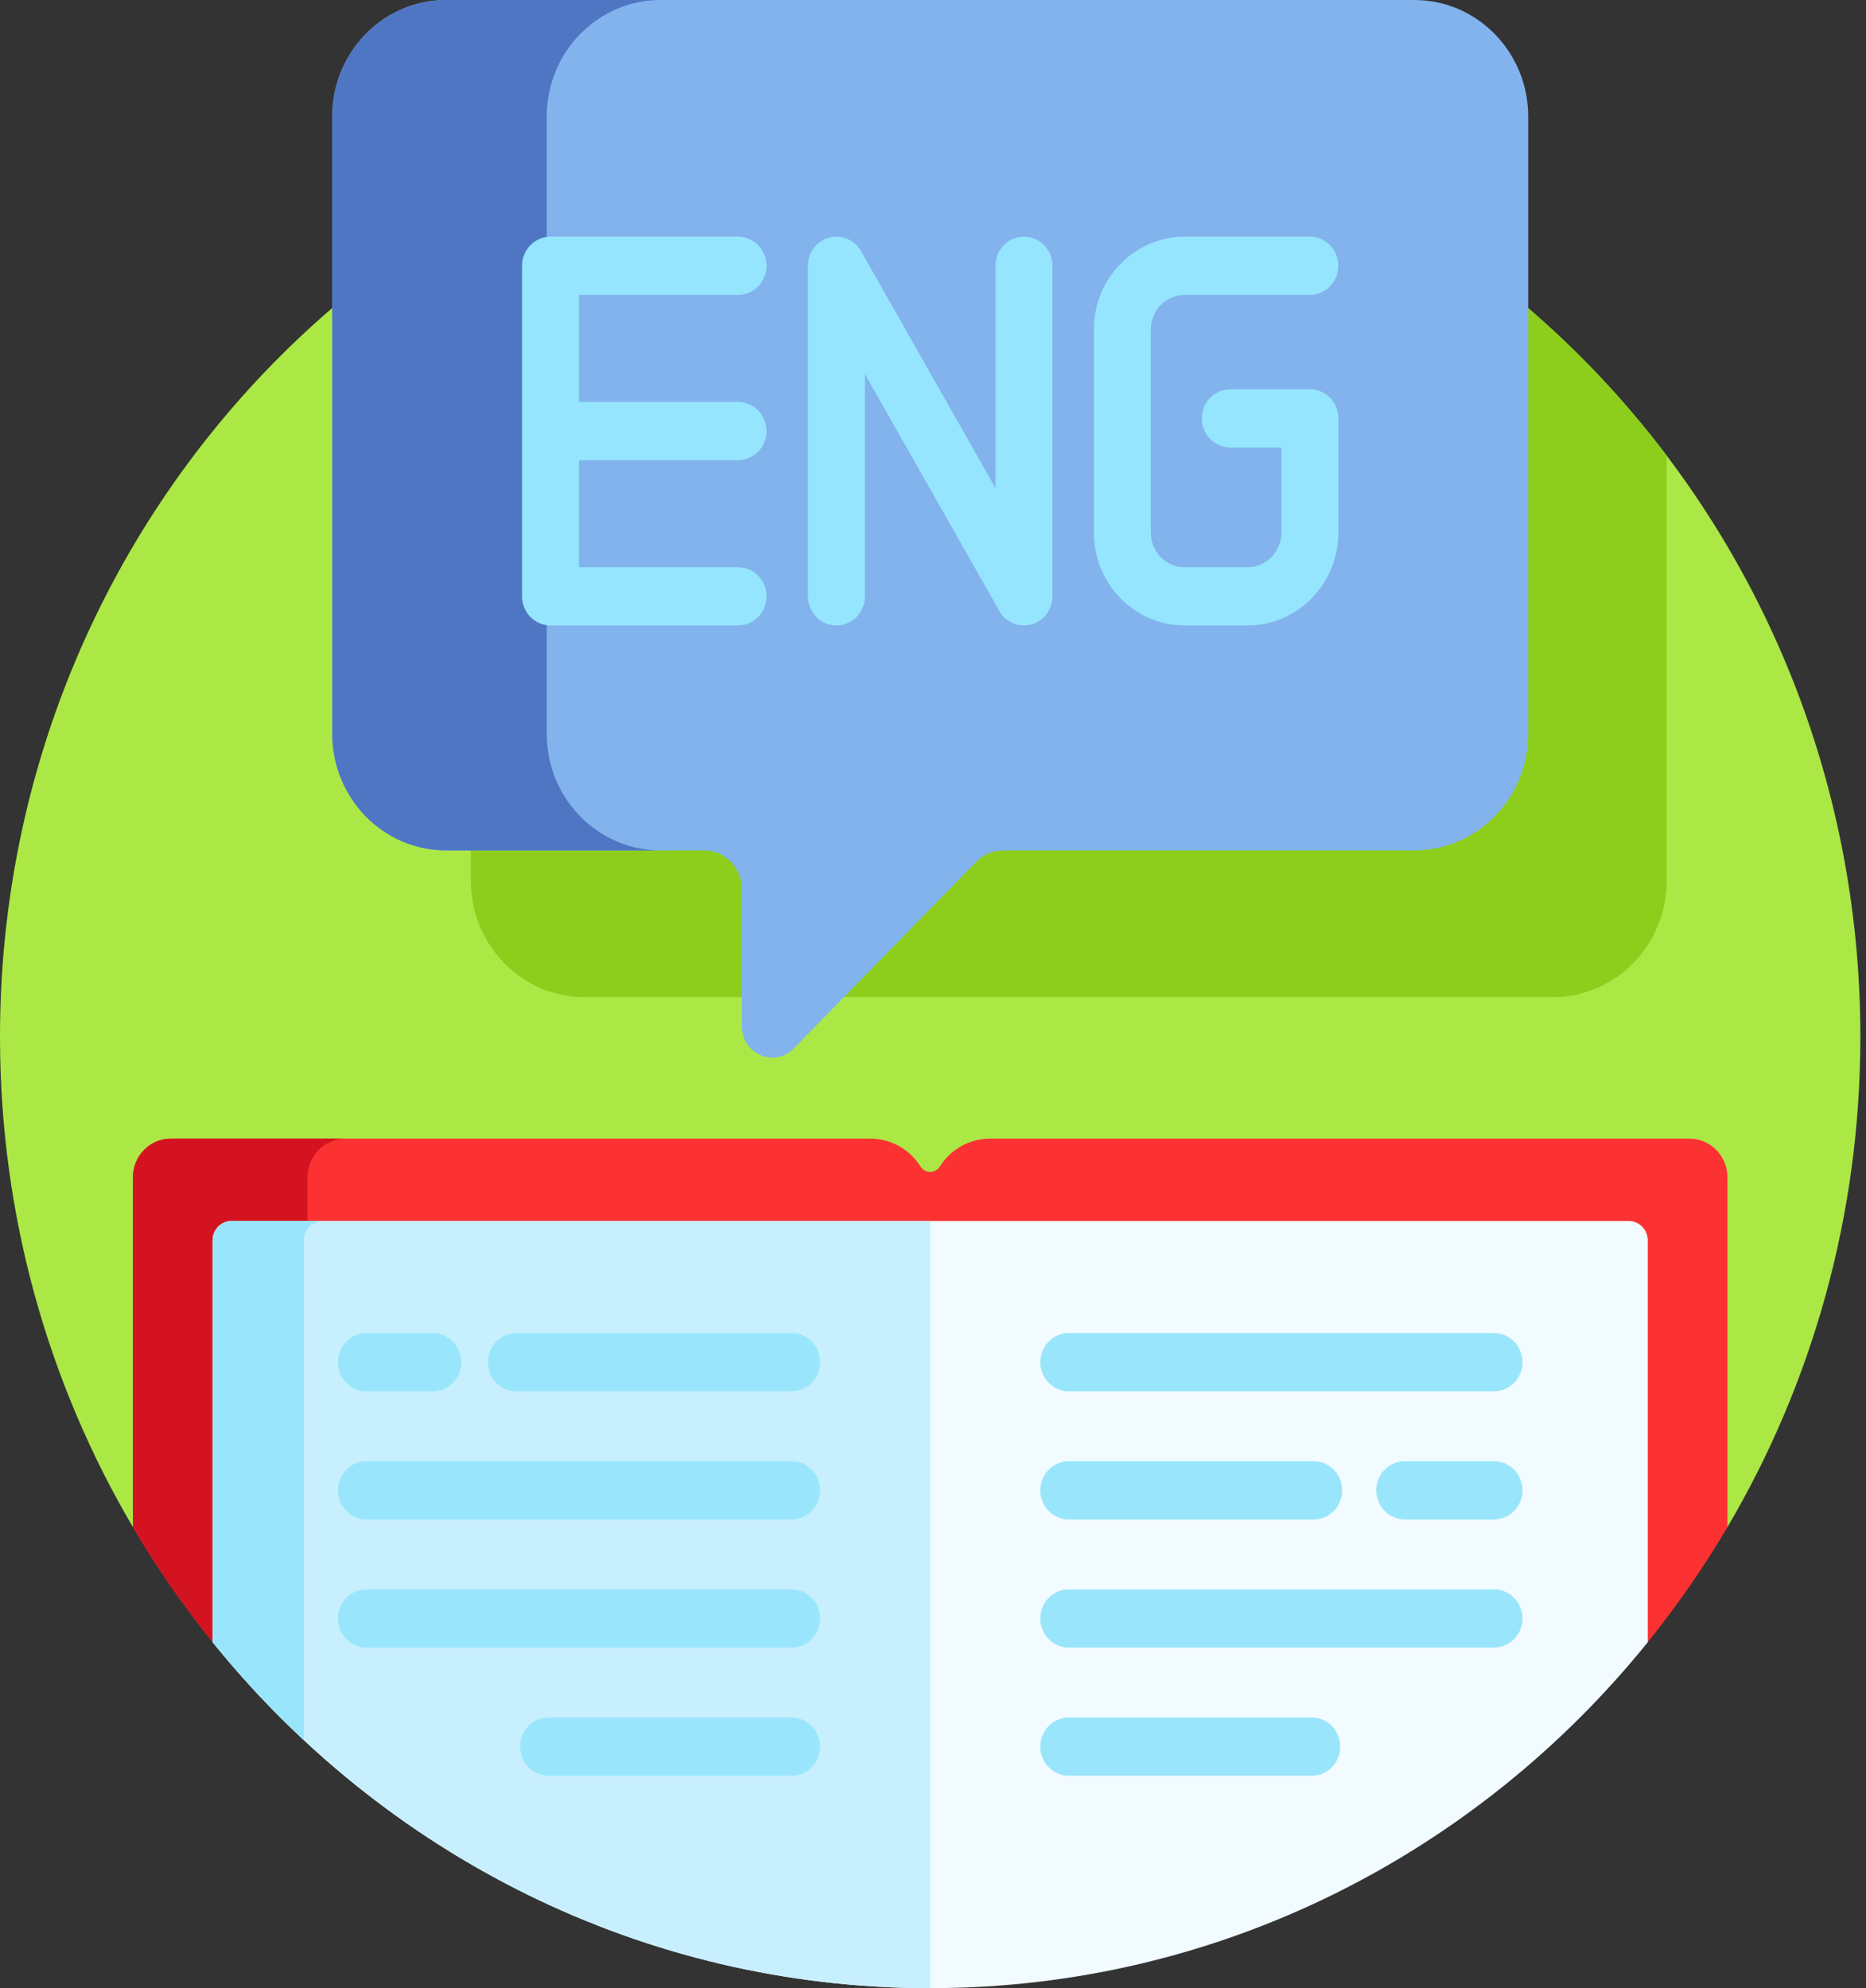
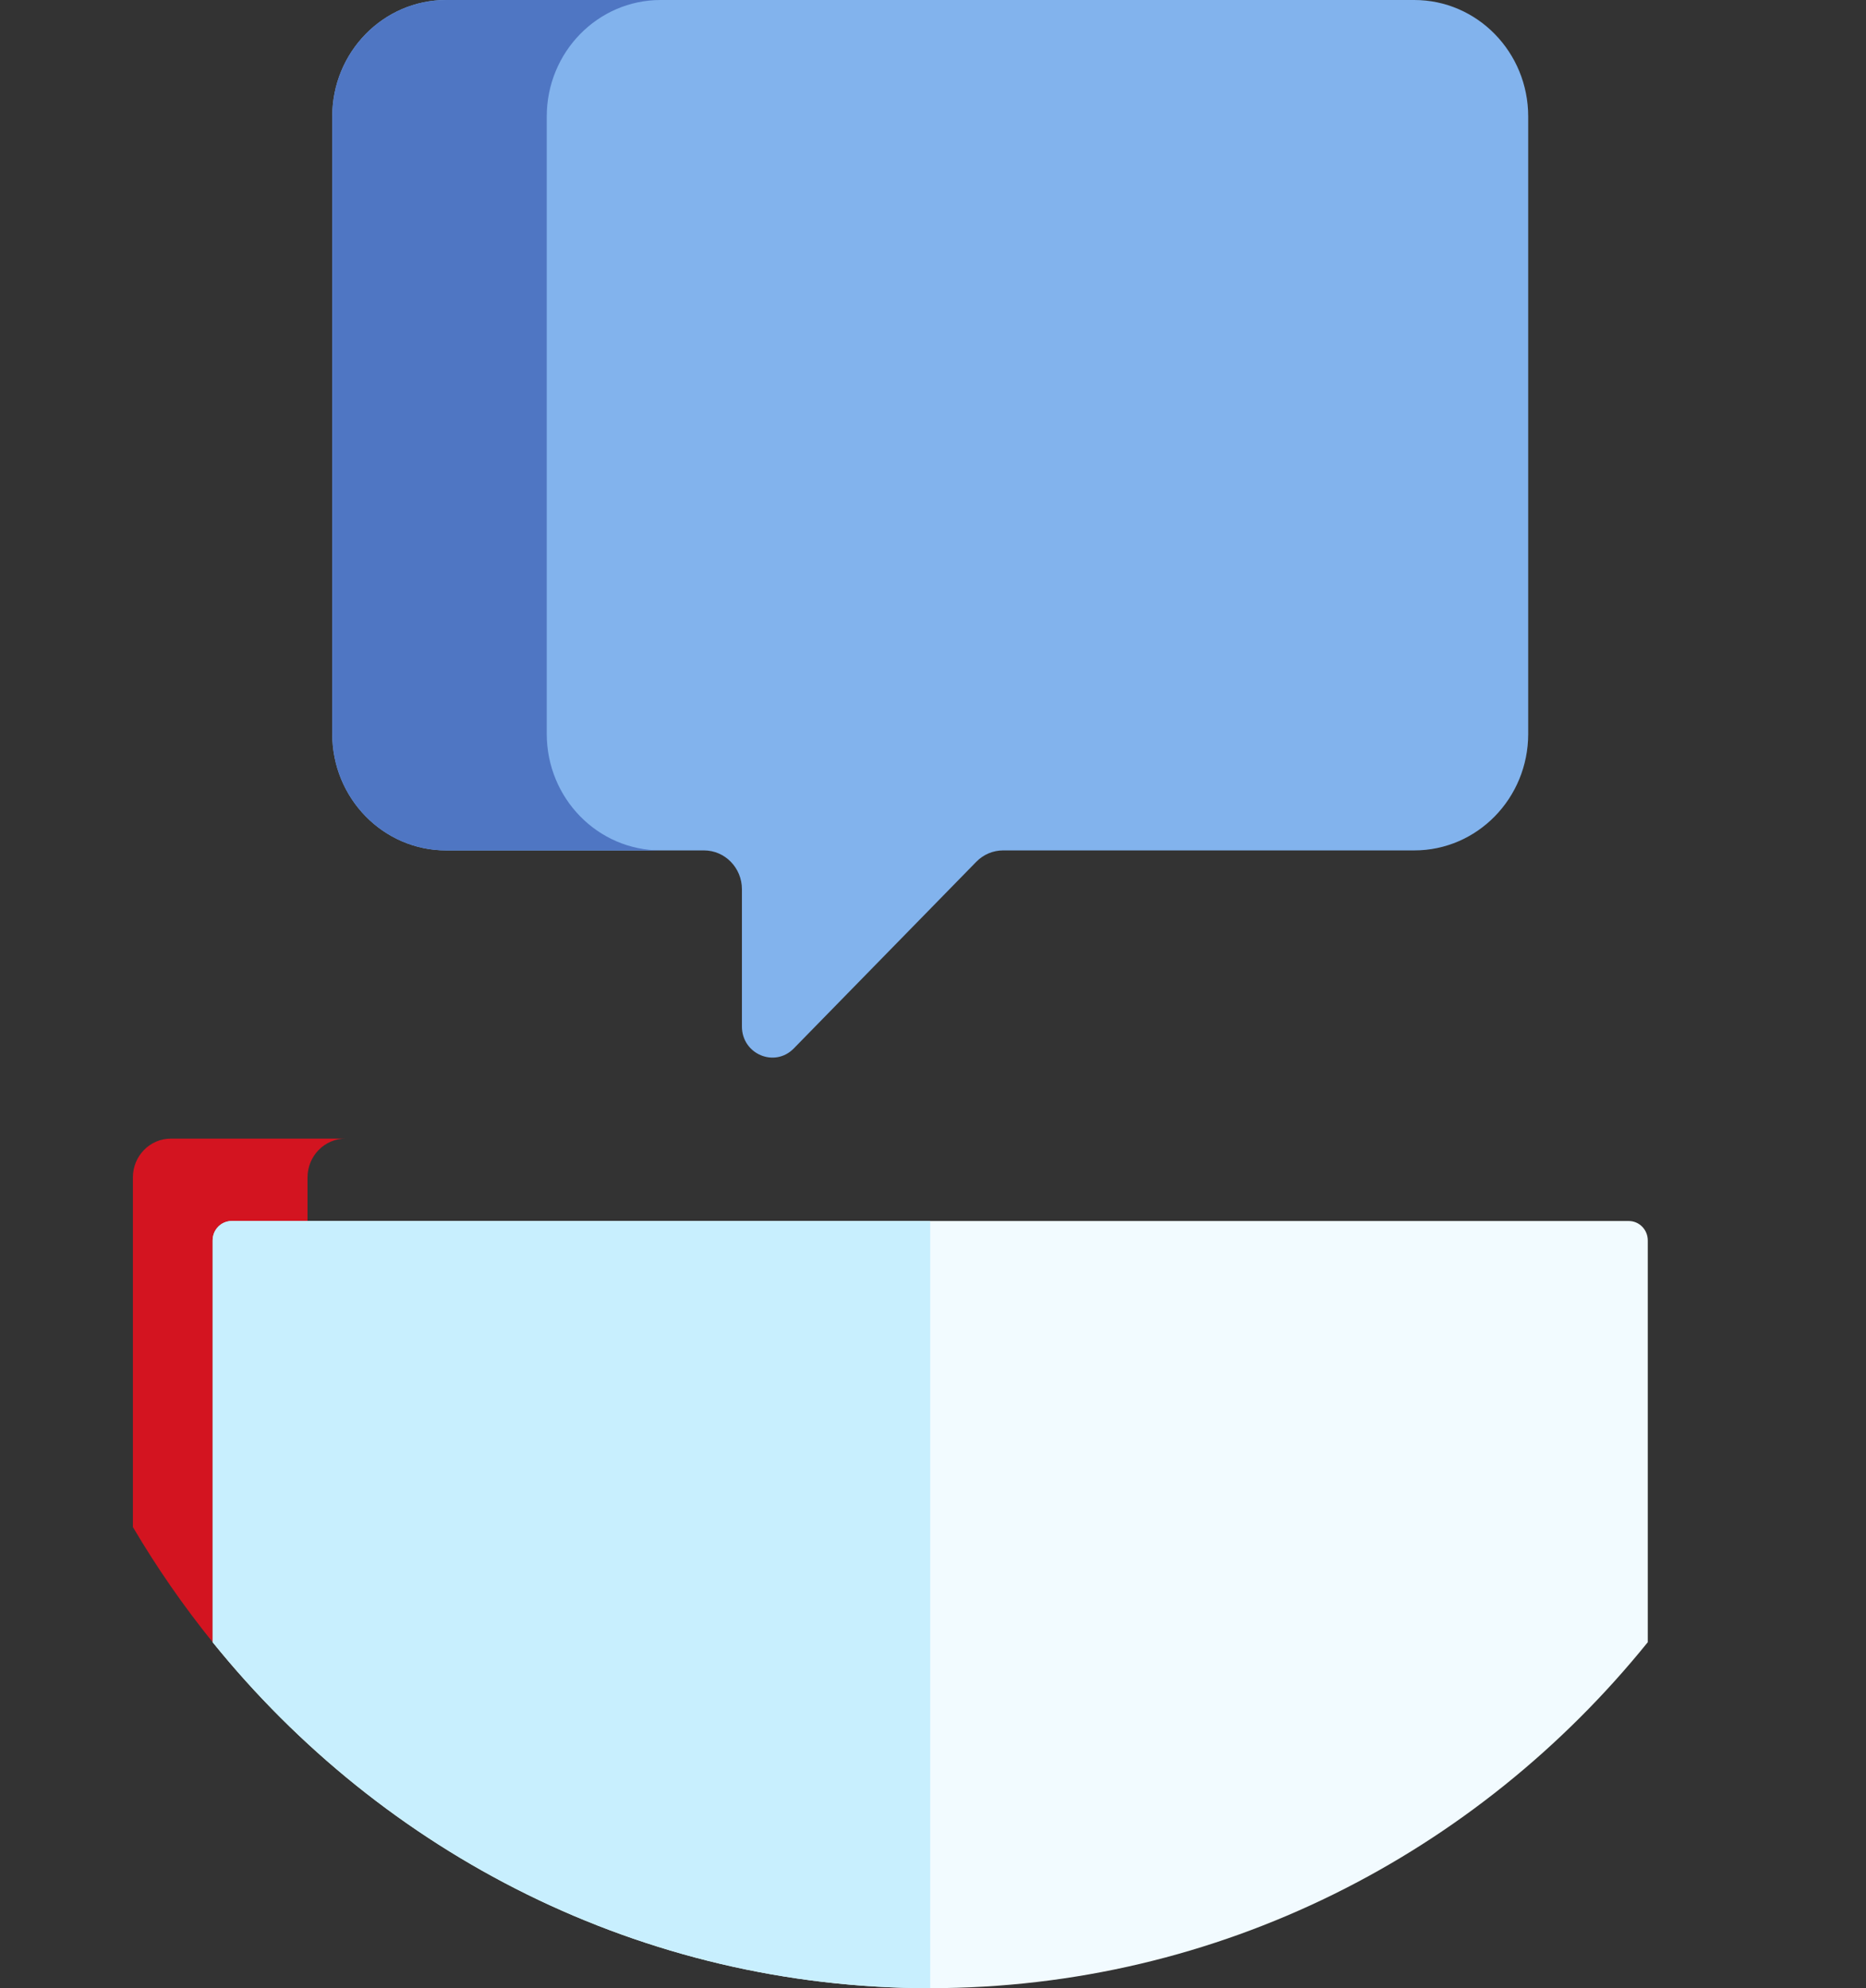
<svg xmlns="http://www.w3.org/2000/svg" width="274" height="292" viewBox="0 0 274 292" fill="none">
  <rect x="0" y="0" width="274" height="292" fill="#333333" stroke="none" />
-   <path d="M136.587 12.547C61.152 12.547 0 75.104 0 152.273C0 178.612 7.128 203.246 19.512 224.274H20.07V172.932C20.07 170.101 22.32 167.799 25.087 167.799H127.806C129.178 167.797 130.529 168.147 131.734 168.817C132.94 169.487 133.962 170.456 134.707 171.635C135.125 172.293 135.828 172.687 136.587 172.687C137.345 172.687 138.048 172.294 138.467 171.635C139.211 170.456 140.233 169.487 141.439 168.817C142.644 168.147 143.995 167.797 145.367 167.799H248.086C250.853 167.799 253.103 170.101 253.103 172.932V224.274H253.661C266.045 203.246 273.173 178.612 273.173 152.273C273.173 75.104 212.021 12.547 136.587 12.547Z" fill="#ABE845" />
-   <path d="M109.494 130.603C109.494 127.144 106.742 124.329 103.361 124.329H69.129V129.342C69.129 138.791 76.616 146.452 85.854 146.452H109.494V130.603ZM223.834 44.781V107.79C223.834 116.91 216.581 124.329 207.667 124.329H147.291C145.653 124.329 144.113 124.982 142.955 126.167L123.126 146.452H228.015C237.252 146.452 244.74 138.791 244.74 129.342V66.943C238.586 58.795 231.575 51.363 223.834 44.781Z" fill="#8CCE1B" />
  <path d="M207.673 0H65.512C56.275 0 48.787 7.66 48.787 17.109V107.789C48.787 117.239 56.275 124.898 65.512 124.898H103.368C106.447 124.898 108.943 127.452 108.943 130.602V150.758C108.943 154.822 113.747 156.858 116.557 153.984L143.356 126.569C144.401 125.499 145.819 124.899 147.298 124.898H207.673C216.911 124.898 224.398 117.239 224.398 107.789V17.109C224.398 7.66 216.911 0 207.673 0Z" fill="#82B3ED" />
-   <path d="M248.085 167.228H145.366C142.279 167.228 139.563 168.858 137.998 171.323C137.847 171.566 137.638 171.766 137.391 171.905C137.144 172.043 136.867 172.116 136.586 172.116C136.304 172.116 136.027 172.043 135.781 171.905C135.534 171.766 135.325 171.566 135.174 171.323C133.608 168.858 130.893 167.228 127.805 167.228H25.087C22.008 167.228 19.512 169.781 19.512 172.931V224.273C23.001 230.195 26.914 235.844 31.219 241.175H31.777V182.18C31.777 180.922 32.777 179.899 34.007 179.899H239.165C240.395 179.899 241.395 180.922 241.395 182.18V241.174H241.953C246.258 235.843 250.171 230.194 253.66 224.272V172.931C253.66 169.781 251.164 167.228 248.085 167.228Z" fill="#FC3232" />
  <path d="M31.219 182.178C31.219 181.422 31.513 180.697 32.035 180.162C32.558 179.627 33.267 179.327 34.007 179.327H45.157V172.929C45.157 169.779 47.652 167.226 50.731 167.226H25.087C22.008 167.226 19.512 169.779 19.512 172.929V224.271C23.001 230.194 26.914 235.845 31.219 241.176V182.178Z" fill="#D31420" />
  <path d="M80.285 107.789V17.109C80.285 7.66 87.773 0 97.01 0H65.512C56.275 0 48.787 7.66 48.787 17.109V107.789C48.787 117.238 56.275 124.898 65.512 124.898H97.01C87.773 124.898 80.285 117.238 80.285 107.789Z" fill="#4F76C3" />
-   <path d="M150.356 34.758C149.807 34.758 149.263 34.868 148.756 35.084C148.249 35.298 147.788 35.614 147.4 36.011C147.011 36.408 146.703 36.879 146.493 37.398C146.283 37.917 146.175 38.474 146.175 39.035V71.69L126.436 36.889C125.974 36.075 125.264 35.44 124.413 35.081C123.563 34.722 122.621 34.66 121.733 34.904C120.844 35.149 120.06 35.686 119.5 36.433C118.941 37.18 118.637 38.094 118.638 39.035V87.584C118.638 89.947 120.509 91.862 122.819 91.862C125.128 91.862 127 89.947 127 87.584V54.929L146.742 89.729C147.109 90.378 147.636 90.916 148.27 91.29C148.904 91.665 149.624 91.862 150.356 91.862C152.665 91.862 154.537 89.947 154.537 87.584V39.035C154.537 38.474 154.429 37.917 154.219 37.398C154.009 36.88 153.701 36.408 153.313 36.011C152.925 35.614 152.464 35.298 151.956 35.084C151.449 34.868 150.905 34.758 150.356 34.758ZM108.375 67.588C110.685 67.588 112.556 65.673 112.556 63.31C112.556 60.947 110.685 59.033 108.375 59.033H85.019V43.313H108.375C110.685 43.313 112.556 41.398 112.556 39.035C112.556 36.673 110.685 34.758 108.375 34.758H80.838C80.289 34.758 79.745 34.868 79.238 35.084C78.731 35.298 78.27 35.614 77.882 36.011C77.493 36.408 77.185 36.879 76.975 37.398C76.765 37.917 76.657 38.474 76.657 39.035V87.584C76.657 89.947 78.528 91.862 80.838 91.862H108.375C110.685 91.862 112.556 89.947 112.556 87.584C112.556 85.222 110.685 83.307 108.375 83.307H85.019V67.588H108.375ZM183.188 91.862H173.95C166.6 91.862 160.62 85.744 160.62 78.225V48.395C160.62 40.875 166.6 34.758 173.95 34.758H192.337C194.647 34.758 196.519 36.673 196.519 39.035C196.519 41.398 194.647 43.313 192.337 43.313H173.95C171.211 43.313 168.982 45.592 168.982 48.395V78.225C168.982 81.028 171.211 83.307 173.95 83.307H183.188C185.928 83.307 188.156 81.028 188.156 78.225V65.72H180.656C178.346 65.72 176.474 63.805 176.474 61.442C176.474 59.08 178.346 57.165 180.656 57.165H192.337C194.647 57.165 196.519 59.08 196.519 61.442V78.225C196.519 85.745 190.538 91.862 183.188 91.862Z" fill="#96E5FE" />
  <path d="M239.169 179.329H34.01C33.271 179.329 32.562 179.63 32.039 180.165C31.516 180.699 31.223 181.425 31.223 182.181V241.189C56.275 272.222 94.174 292 136.589 292C179.005 292 216.904 272.222 241.956 241.19V182.181C241.956 181.425 241.663 180.699 241.14 180.165C240.617 179.63 239.908 179.329 239.169 179.329Z" fill="#F2FBFF" />
  <path d="M31.223 182.181V241.189C56.275 272.222 94.174 292 136.589 292V179.329H34.01C33.271 179.329 32.562 179.63 32.039 180.165C31.516 180.699 31.223 181.425 31.223 182.181Z" fill="#C8EFFE" />
-   <path d="M44.602 182.181C44.602 181.425 44.896 180.699 45.419 180.165C45.942 179.63 46.651 179.329 47.39 179.329H34.01C33.271 179.329 32.562 179.63 32.039 180.165C31.516 180.699 31.223 181.425 31.223 182.181V241.189C35.346 246.292 39.817 251.091 44.602 255.549V182.181ZM156.938 204.338H219.378C221.687 204.338 223.559 202.423 223.559 200.06C223.559 197.698 221.687 195.783 219.378 195.783H156.938C154.628 195.783 152.757 197.698 152.757 200.06C152.757 202.423 154.628 204.338 156.938 204.338ZM219.378 214.603H206.276C203.967 214.603 202.095 216.518 202.095 218.881C202.095 221.243 203.967 223.158 206.276 223.158H219.378C221.687 223.158 223.559 221.243 223.559 218.881C223.559 216.518 221.687 214.603 219.378 214.603ZM156.938 223.158H192.897C195.206 223.158 197.078 221.243 197.078 218.881C197.078 216.518 195.206 214.603 192.897 214.603H156.938C154.628 214.603 152.757 216.518 152.757 218.881C152.757 221.243 154.628 223.158 156.938 223.158ZM219.378 233.424H156.938C154.628 233.424 152.757 235.338 152.757 237.701C152.757 240.064 154.628 241.978 156.938 241.978H219.378C221.687 241.978 223.559 240.064 223.559 237.701C223.559 235.338 221.687 233.424 219.378 233.424ZM192.618 252.244H156.938C154.628 252.244 152.757 254.158 152.757 256.521C152.757 258.884 154.628 260.799 156.938 260.799H192.618C194.927 260.799 196.799 258.884 196.799 256.521C196.799 254.158 194.927 252.244 192.618 252.244ZM53.801 204.338H63.557C65.867 204.338 67.739 202.423 67.739 200.06C67.739 197.698 65.867 195.783 63.557 195.783H53.801C51.491 195.783 49.62 197.698 49.62 200.06C49.62 202.423 51.491 204.338 53.801 204.338ZM75.822 204.338H116.241C118.55 204.338 120.422 202.423 120.422 200.06C120.422 197.698 118.55 195.783 116.241 195.783H75.822C73.513 195.783 71.641 197.698 71.641 200.06C71.641 202.423 73.513 204.338 75.822 204.338ZM116.241 214.603H53.801C51.491 214.603 49.62 216.518 49.62 218.881C49.62 221.243 51.491 223.158 53.801 223.158H116.241C118.55 223.158 120.422 221.243 120.422 218.881C120.422 216.518 118.55 214.603 116.241 214.603ZM116.241 233.424H53.801C51.491 233.424 49.62 235.338 49.62 237.701C49.62 240.064 51.491 241.978 53.801 241.978H116.241C118.55 241.978 120.422 240.064 120.422 237.701C120.422 235.338 118.55 233.424 116.241 233.424ZM116.241 252.244H80.561C78.251 252.244 76.38 254.158 76.38 256.521C76.38 258.884 78.251 260.799 80.561 260.799H116.241C118.55 260.799 120.422 258.884 120.422 256.521C120.422 254.158 118.55 252.244 116.241 252.244Z" fill="#99E6FC" />
</svg>